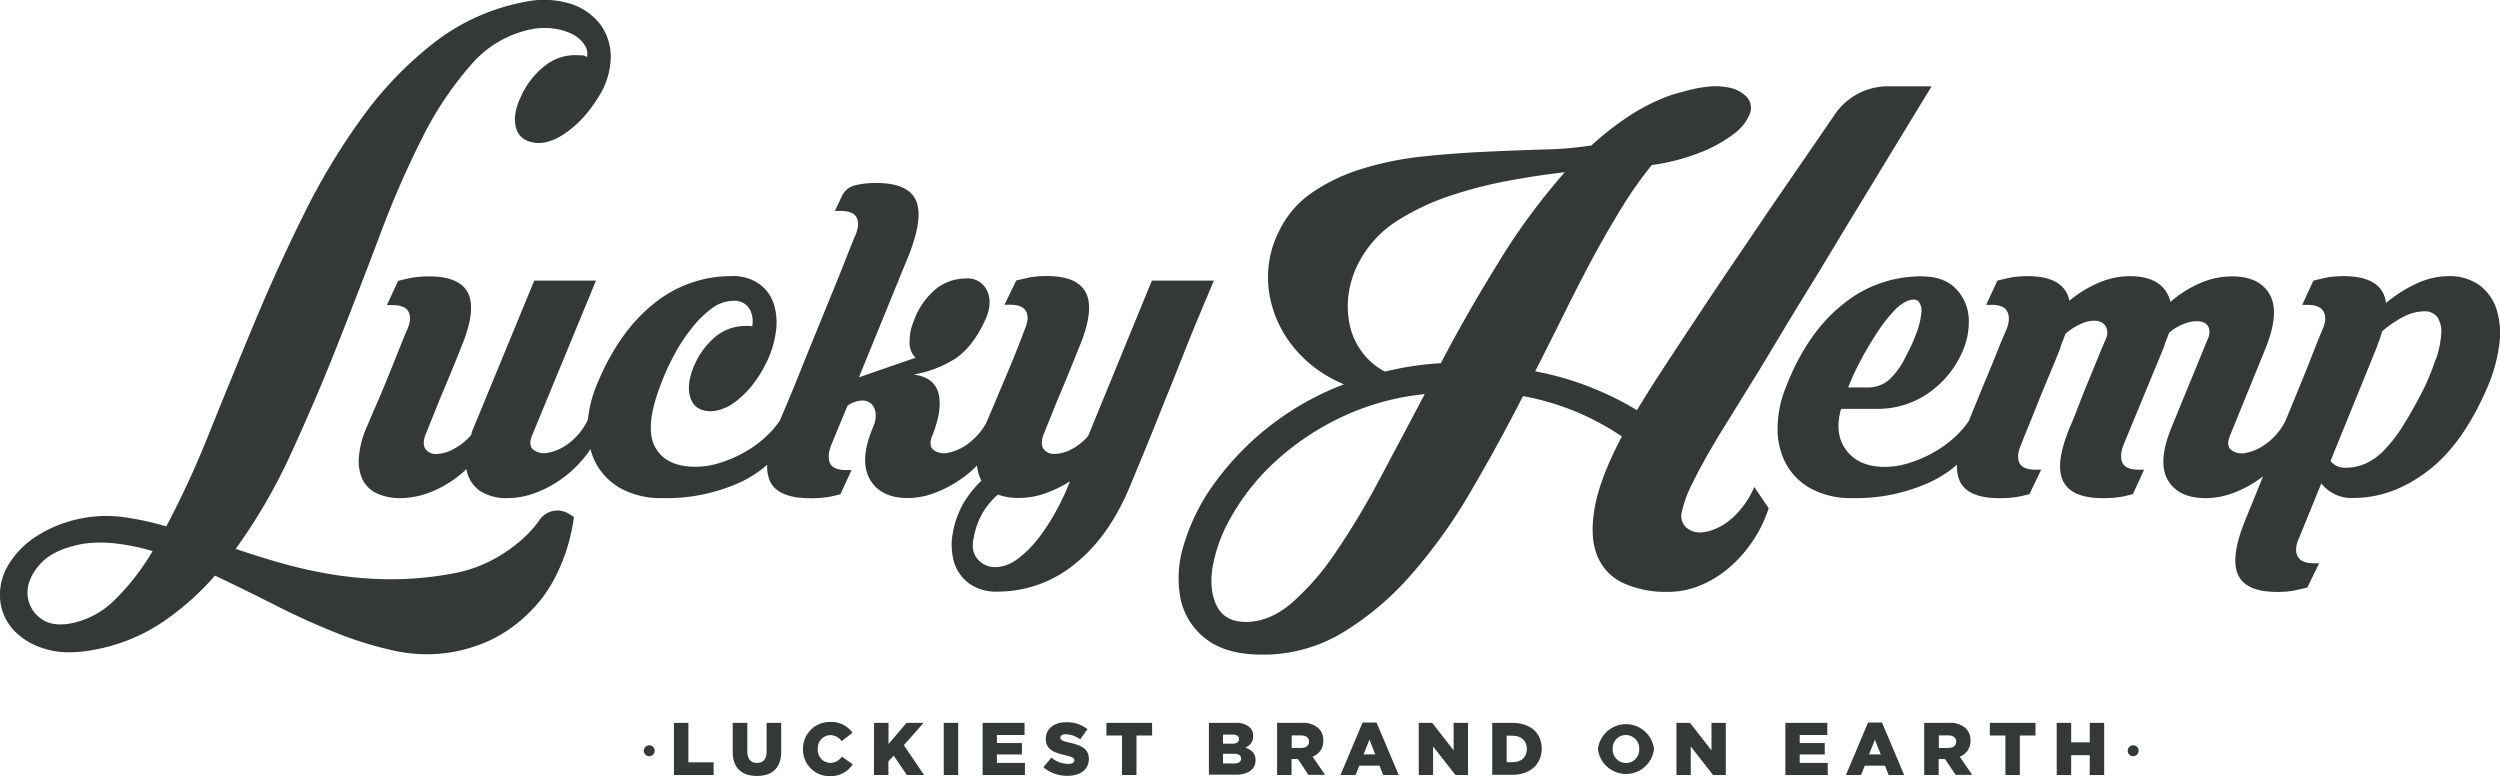
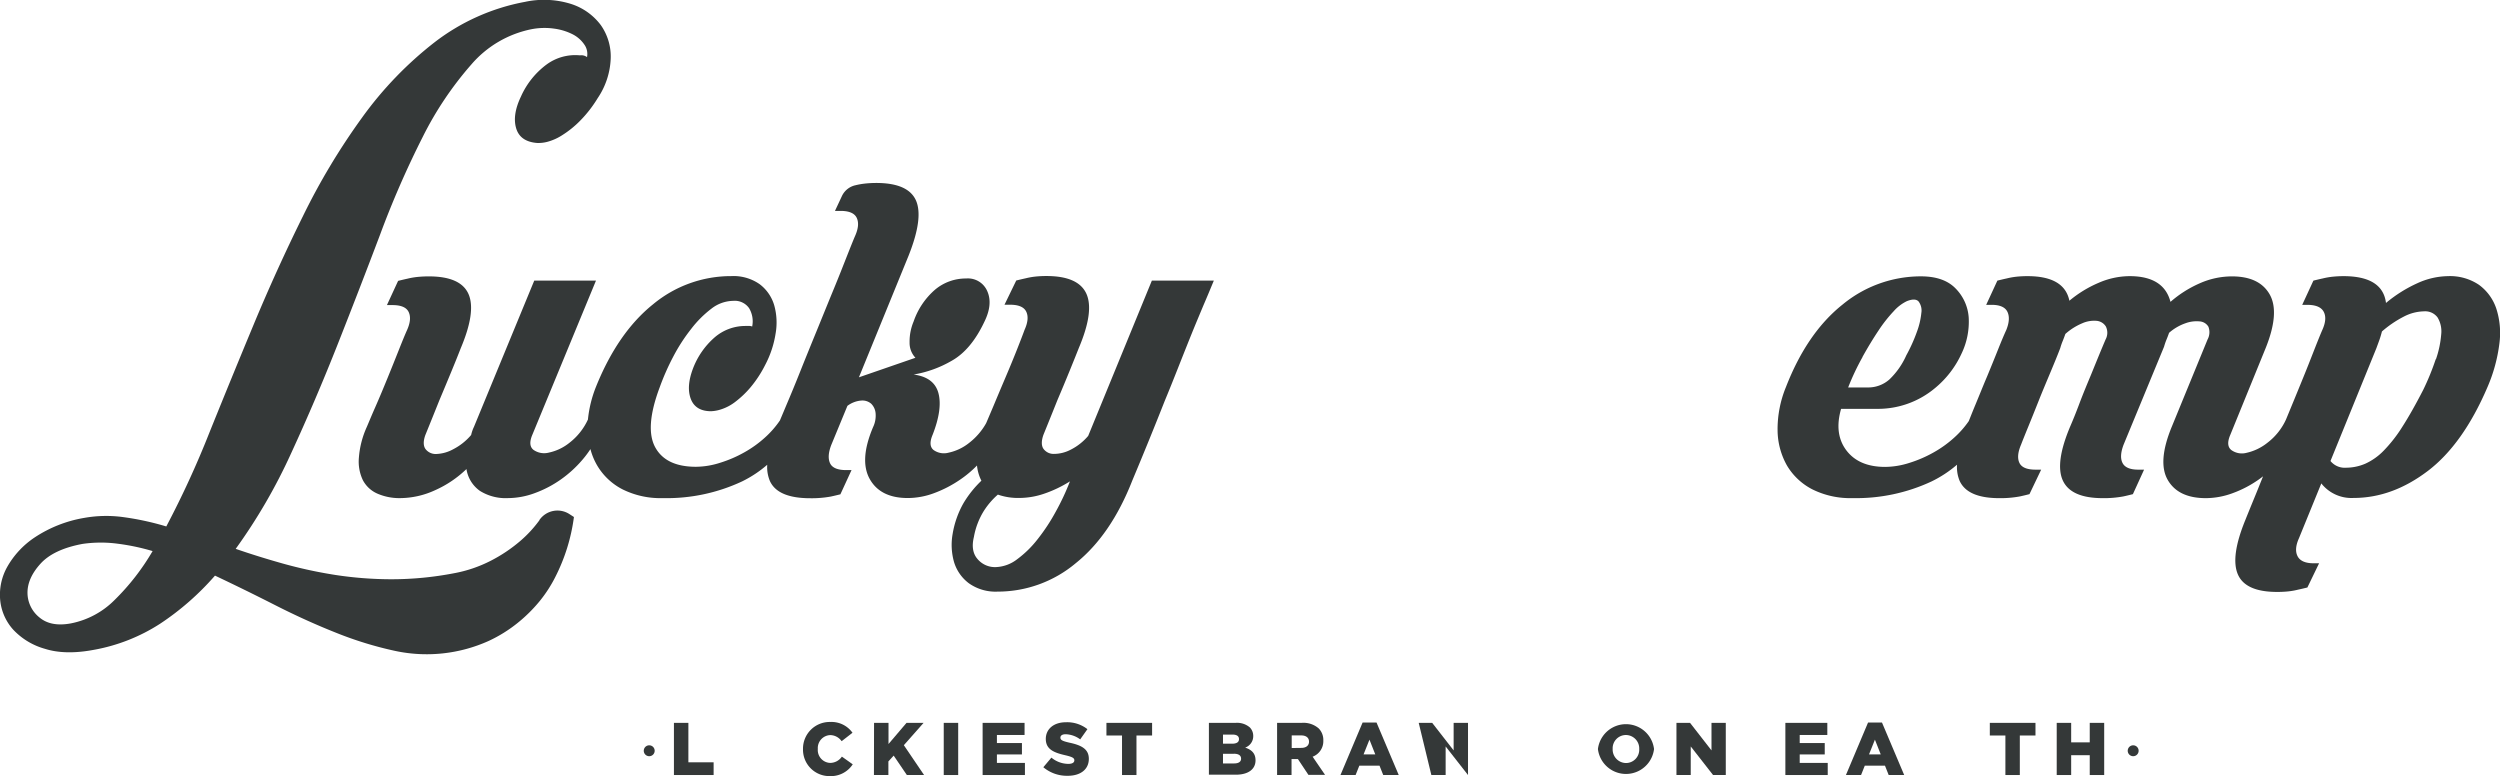
<svg xmlns="http://www.w3.org/2000/svg" id="Layer_1" data-name="Layer 1" viewBox="0 0 619.24 192.22">
  <defs>
    <style>.cls-1{fill:#343838;}</style>
  </defs>
  <path class="cls-1" d="M970.11,1013a1.35,1.35,0,1,1-1.35-1.36A1.35,1.35,0,0,1,970.11,1013Z" transform="translate(-440.38 -827.03)" />
  <path class="cls-1" d="M602.54,1013a1.35,1.35,0,1,1-1.35-1.36A1.35,1.35,0,0,1,602.54,1013Z" transform="translate(-440.38 -827.03)" />
  <path class="cls-1" d="M607.31,1006.08h3.58v9.77h6.25V1019h-9.83Z" transform="translate(-440.38 -827.03)" />
-   <path class="cls-1" d="M621.87,1013.33v-7.25h3.62v7.17c0,1.87.94,2.75,2.38,2.75s2.39-.85,2.39-2.65v-7.27h3.62v7.15c0,4.16-2.38,6-6,6S621.87,1017.37,621.87,1013.33Z" transform="translate(-440.38 -827.03)" />
  <path class="cls-1" d="M639.28,1012.57v0a6.61,6.61,0,0,1,6.78-6.71,6.37,6.37,0,0,1,5.48,2.67l-2.69,2.09a3.52,3.52,0,0,0-2.82-1.51,3.21,3.21,0,0,0-3.08,3.43v0A3.19,3.19,0,0,0,646,1016a3.52,3.52,0,0,0,2.91-1.56l2.69,1.91a6.48,6.48,0,0,1-5.7,2.92A6.55,6.55,0,0,1,639.28,1012.57Z" transform="translate(-440.38 -827.03)" />
  <path class="cls-1" d="M656.88,1006.08h3.58v5.24l4.46-5.24h4.23l-4.89,5.53,5,7.38H665l-3.26-4.8-1.31,1.44V1019h-3.58Z" transform="translate(-440.38 -827.03)" />
  <path class="cls-1" d="M674.14,1006.08h3.58V1019h-3.58Z" transform="translate(-440.38 -827.03)" />
  <path class="cls-1" d="M683.77,1006.08h10.39v3h-6.85v2h6.2v2.82h-6.2V1016h6.94v3H683.77Z" transform="translate(-440.38 -827.03)" />
  <path class="cls-1" d="M698.81,1017.07l2-2.38a6.65,6.65,0,0,0,4.18,1.55c1,0,1.5-.33,1.5-.88v0c0-.55-.43-.83-2.2-1.25-2.75-.63-4.87-1.41-4.87-4.05v0c0-2.4,1.9-4.13,5-4.13a8.13,8.13,0,0,1,5.31,1.71l-1.79,2.53a6.32,6.32,0,0,0-3.61-1.27c-.87,0-1.29.35-1.29.83v0c0,.59.44.85,2.25,1.26,3,.64,4.79,1.6,4.79,4v0c0,2.63-2.08,4.2-5.22,4.2A9.08,9.08,0,0,1,698.81,1017.07Z" transform="translate(-440.38 -827.03)" />
  <path class="cls-1" d="M718.3,1009.21h-3.86v-3.13h11.31v3.13h-3.87V1019H718.3Z" transform="translate(-440.38 -827.03)" />
  <path class="cls-1" d="M739.82,1006.08h6.62a4.84,4.84,0,0,1,3.53,1.14,3,3,0,0,1,.83,2.11v0a3,3,0,0,1-2,2.88c1.57.52,2.57,1.4,2.57,3.15v0c0,2.21-1.81,3.56-4.89,3.56h-6.66Zm7.45,4c0-.72-.57-1.1-1.62-1.1h-2.34v2.26h2.25c1.09,0,1.71-.36,1.71-1.12Zm-1.23,3.67h-2.73v2.38h2.76c1.11,0,1.72-.42,1.72-1.18v0C747.79,1014.19,747.24,1013.73,746,1013.73Z" transform="translate(-440.38 -827.03)" />
  <path class="cls-1" d="M756.71,1006.08h6.1a5.71,5.71,0,0,1,4.21,1.38,4.07,4.07,0,0,1,1.14,3v0a4.09,4.09,0,0,1-2.65,4l3.08,4.5h-4.12l-2.6-3.91h-1.58V1019h-3.58Zm6,6.2c1.19,0,1.91-.59,1.91-1.54v0c0-1-.75-1.55-1.93-1.55h-2.36v3.12Z" transform="translate(-440.38 -827.03)" />
  <path class="cls-1" d="M777.89,1006h3.45l5.5,13H783l-.92-2.32h-5l-.92,2.32h-3.75Zm3.14,7.89-1.44-3.65-1.46,3.65Z" transform="translate(-440.38 -827.03)" />
-   <path class="cls-1" d="M791.79,1006.08h3.34l5.31,6.82v-6.82H804V1019h-3.11l-5.54-7.08V1019h-3.54Z" transform="translate(-440.38 -827.03)" />
-   <path class="cls-1" d="M810,1006.08h5c4.59,0,7.26,2.65,7.26,6.38v0c0,3.72-2.71,6.49-7.34,6.49H810Zm3.58,3.15v6.59H815c2.16,0,3.58-1.18,3.58-3.27v0c0-2.07-1.42-3.29-3.58-3.29Z" transform="translate(-440.38 -827.03)" />
+   <path class="cls-1" d="M791.79,1006.08h3.34l5.31,6.82v-6.82H804V1019l-5.54-7.08V1019h-3.54Z" transform="translate(-440.38 -827.03)" />
  <path class="cls-1" d="M836.18,1012.57v0a7,7,0,0,1,13.9,0v0a7,7,0,0,1-13.9,0Zm10.23,0v0a3.33,3.33,0,0,0-3.3-3.48,3.29,3.29,0,0,0-3.28,3.45v0a3.35,3.35,0,0,0,3.32,3.49A3.29,3.29,0,0,0,846.41,1012.57Z" transform="translate(-440.38 -827.03)" />
  <path class="cls-1" d="M855.63,1006.08H859l5.31,6.82v-6.82h3.54V1019H864.7l-5.53-7.08V1019h-3.54Z" transform="translate(-440.38 -827.03)" />
  <path class="cls-1" d="M882.61,1006.08H893v3h-6.84v2h6.2v2.82h-6.2V1016h6.94v3H882.61Z" transform="translate(-440.38 -827.03)" />
  <path class="cls-1" d="M903.09,1006h3.45l5.5,13H908.2l-.92-2.32h-5l-.92,2.32h-3.75Zm3.14,7.89-1.44-3.65-1.46,3.65Z" transform="translate(-440.38 -827.03)" />
-   <path class="cls-1" d="M917,1006.08h6.11a5.68,5.68,0,0,1,4.2,1.38,4,4,0,0,1,1.15,3v0a4.08,4.08,0,0,1-2.66,4l3.08,4.5h-4.11l-2.6-3.91h-1.59V1019H917Zm6,6.2c1.2,0,1.92-.59,1.92-1.54v0c0-1-.76-1.55-1.94-1.55h-2.36v3.12Z" transform="translate(-440.38 -827.03)" />
  <path class="cls-1" d="M937.11,1009.21h-3.86v-3.13h11.31v3.13h-3.88V1019h-3.57Z" transform="translate(-440.38 -827.03)" />
  <path class="cls-1" d="M949.82,1006.08h3.58v4.83H958v-4.83h3.58V1019H958v-4.91H953.4V1019h-3.58Z" transform="translate(-440.38 -827.03)" />
  <path class="cls-1" d="M574,955.82l0,.06a30,30,0,0,1-4.87,5.25,37.42,37.42,0,0,1-7.14,4.77,32.91,32.91,0,0,1-9.21,3.13,81.79,81.79,0,0,1-15.42,1.48,92.62,92.62,0,0,1-14-1.08,113.14,113.14,0,0,1-12.85-2.79q-6.17-1.73-11.75-3.66a137.84,137.84,0,0,0,13.77-23.76q6.09-13.22,11.53-27t10.48-27.11A232.32,232.32,0,0,1,545.06,861a84.16,84.16,0,0,1,12.07-18A26.55,26.55,0,0,1,572,834.27a16.92,16.92,0,0,1,5.7-.14,14.3,14.3,0,0,1,4.53,1.4,7.75,7.75,0,0,1,2.88,2.53,4,4,0,0,1,.67,3.12,2.35,2.35,0,0,0-1.74-.44,12,12,0,0,0-8.21,2.22,20,20,0,0,0-6.42,8q-2.15,4.5-1.19,7.81t5.14,3.67a8.67,8.67,0,0,0,2.67-.3,13,13,0,0,0,3.66-1.66,24.31,24.31,0,0,0,4.3-3.46,30.6,30.6,0,0,0,4.44-5.69,18.76,18.76,0,0,0,3.22-9.79,13.49,13.49,0,0,0-2.48-8.33A14.85,14.85,0,0,0,581.8,828a22.37,22.37,0,0,0-11.37-.51,52.33,52.33,0,0,0-22.39,10,90.88,90.88,0,0,0-18,18.7,164.78,164.78,0,0,0-14.6,24.33q-6.57,13.29-12.27,27t-10.92,26.66a233.89,233.89,0,0,1-10.68,23.25,68.27,68.27,0,0,0-10.42-2.28,31,31,0,0,0-9.91.16A31.82,31.82,0,0,0,449,960.13a21.45,21.45,0,0,0-6.86,7.37,14.1,14.1,0,0,0-1.71,8.2,12.75,12.75,0,0,0,3.22,7.29,17.09,17.09,0,0,0,7.83,4.74c3.35,1.07,7.41,1.15,12.15.26A44.76,44.76,0,0,0,480,981.55a67,67,0,0,0,13.63-11.94q7.41,3.5,14.94,7.33t15,6.8a90.4,90.4,0,0,0,14.65,4.51,37.37,37.37,0,0,0,23.24-2.48,34.69,34.69,0,0,0,7.22-4.51,37,37,0,0,0,5.46-5.44A33,33,0,0,0,577.9,970a45.72,45.72,0,0,0,4.64-14.91l-1.13-.73A5.44,5.44,0,0,0,574,955.82ZM468.72,975.69A20.92,20.92,0,0,1,458,981.43c-3.37.64-6,.13-7.91-1.51a7.86,7.86,0,0,1-2.9-6.09q0-3.62,3.22-7.17t10.37-4.9a31.78,31.78,0,0,1,8.4-.1,55,55,0,0,1,9,1.87A57.6,57.6,0,0,1,468.72,975.69Z" transform="translate(-440.38 -827.03)" />
  <path class="cls-1" d="M738.48,902.63c1-2.31,1.83-4.34,2.56-6.09H725.69L709.92,935a13.85,13.85,0,0,1-4.42,3.46,9,9,0,0,1-4.09,1,3.09,3.09,0,0,1-2.56-1.25c-.55-.78-.55-2,0-3.52q1.8-4.43,3.46-8.58,1.53-3.58,3-7.19t2.28-5.67q3.87-9.13,1.87-13.49t-9.89-4.36a25.73,25.73,0,0,0-2.77.14,18.2,18.2,0,0,0-2.35.42c-.83.18-1.61.37-2.35.55l-2.91,6h1.39c2.12,0,3.45.58,4,1.73s.41,2.65-.42,4.49q-.55,1.53-1.86,4.84t-2.91,7.06q-1.59,3.74-3,7.12l-1.74,4.09a16.1,16.1,0,0,1-4.14,4.83,12.26,12.26,0,0,1-5.19,2.49,4.39,4.39,0,0,1-3.73-.69q-1.32-1.11-.21-3.73,2.49-6.36,1.45-10.31t-6.15-4.63a28,28,0,0,0,9.4-3.39q4.85-2.7,8.16-9.75,2.09-4.29.7-7.47a5.21,5.21,0,0,0-5.26-3.18,11.84,11.84,0,0,0-7.68,2.76,18.26,18.26,0,0,0-5.32,7.89,12.87,12.87,0,0,0-1,5.19,5.39,5.39,0,0,0,1.45,3.8l-14,4.84,12.31-30.15q3.74-9.41,1.8-13.7c-1.29-2.85-4.56-4.29-9.82-4.29a26.51,26.51,0,0,0-2.7.14,18.13,18.13,0,0,0-2.42.42h0a4.85,4.85,0,0,0-3.37,2.66l-1.73,3.7h1.39c2.12,0,3.46.58,4,1.73s.41,2.65-.42,4.5c-.36.83-1,2.42-1.93,4.77s-2,5.11-3.32,8.3-2.68,6.57-4.15,10.16-2.86,7-4.15,10.24-2.47,6.09-3.53,8.57l-1.53,3.64a23.36,23.36,0,0,1-3.65,4.18,27.58,27.58,0,0,1-5.19,3.73,30.43,30.43,0,0,1-5.95,2.56,20,20,0,0,1-6,1q-7.47,0-10.1-4.84t1.1-14.8a60.11,60.11,0,0,1,3.39-7.68,43.75,43.75,0,0,1,4.43-6.84,26.59,26.59,0,0,1,5-5,9,9,0,0,1,5.39-1.94,4.34,4.34,0,0,1,3.94,1.8,6.37,6.37,0,0,1,.77,4.56,1.79,1.79,0,0,0-.77-.14H625a11.66,11.66,0,0,0-7.54,2.77,19.35,19.35,0,0,0-5.47,7.88q-1.65,4.44-.48,7.47c.78,2,2.47,3,5,3a9.11,9.11,0,0,0,2.56-.49,11.46,11.46,0,0,0,3.39-1.8,23.79,23.79,0,0,0,3.73-3.52,28.7,28.7,0,0,0,3.73-5.67,24.75,24.75,0,0,0,2.56-7.68,15.8,15.8,0,0,0-.34-7.12,10.12,10.12,0,0,0-3.6-5.19,11.31,11.31,0,0,0-7.05-2,30.22,30.22,0,0,0-19.37,7q-8.71,7-14.11,20.4a29.67,29.67,0,0,0-2,8.12,15.35,15.35,0,0,1-4.51,5.71,12.18,12.18,0,0,1-5.18,2.49,4.6,4.6,0,0,1-3.81-.69q-1.38-1.11-.27-3.73l15.76-38.18H572.71l-14.94,36.24a7.68,7.68,0,0,0-.41,1,9.06,9.06,0,0,0-.28,1,14.59,14.59,0,0,1-4.43,3.52,9.42,9.42,0,0,1-4.15,1.18,3.17,3.17,0,0,1-2.69-1.18c-.6-.78-.62-2-.07-3.52q1.8-4.43,3.46-8.58,1.51-3.58,3-7.19t2.28-5.67q3.87-9.13,1.94-13.49t-9.82-4.36a27.83,27.83,0,0,0-2.84.14,18.13,18.13,0,0,0-2.42.42c-.83.18-1.61.37-2.35.55l-2.77,6h1.39c2.12,0,3.46.58,4,1.73s.41,2.65-.42,4.49q-.69,1.53-2,4.84c-.88,2.22-1.82,4.57-2.84,7.06s-2,4.86-3,7.12-1.68,3.94-2.14,5a22.47,22.47,0,0,0-1.94,7.61,10.67,10.67,0,0,0,1,5.53,7.41,7.41,0,0,0,3.59,3.32,13.67,13.67,0,0,0,5.74,1.11,20.91,20.91,0,0,0,8.51-1.94,26.92,26.92,0,0,0,7.81-5.26,8.1,8.1,0,0,0,3.32,5.4,12,12,0,0,0,6.92,1.8,19.39,19.39,0,0,0,6.71-1.25,27.53,27.53,0,0,0,6.36-3.32,28.78,28.78,0,0,0,5.4-4.91,24.92,24.92,0,0,0,2-2.66,15.75,15.75,0,0,0,1.7,4.11,15.48,15.48,0,0,0,6.29,5.88,21,21,0,0,0,9.89,2.15,44,44,0,0,0,19.71-4.15,28.79,28.79,0,0,0,6.2-4.11,8.93,8.93,0,0,0,.65,4q1.93,4.29,10,4.29a26.39,26.39,0,0,0,5.12-.42c.83-.18,1.61-.37,2.35-.55l2.76-6H650c-2.12,0-3.46-.55-4-1.66s-.46-2.63.28-4.56l4-9.69a6.52,6.52,0,0,1,3.39-1.31,3.34,3.34,0,0,1,2.48.76,3.78,3.78,0,0,1,1.11,2.35,6.6,6.6,0,0,1-.62,3.46q-3.46,8.16-.83,12.86t9.4,4.71a18.76,18.76,0,0,0,6.64-1.25,29.54,29.54,0,0,0,6.37-3.32,27.19,27.19,0,0,0,4.16-3.49,10.48,10.48,0,0,0,1.09,3.77,26.52,26.52,0,0,0-4.42,5.53,23,23,0,0,0-2.7,7.61,15.54,15.54,0,0,0,.34,7,10.29,10.29,0,0,0,3.67,5.26,11.39,11.39,0,0,0,7.12,2.07,30.06,30.06,0,0,0,19.37-7.05q8.72-7,14-20.47,4.29-10.23,8-19.64c1.11-2.67,2.21-5.42,3.32-8.23s2.19-5.53,3.25-8.16S737.52,904.93,738.48,902.63ZM701.9,953.74a47.07,47.07,0,0,1-4.5,6.84,26,26,0,0,1-5.11,5A9.16,9.16,0,0,1,687,967.5a5.64,5.64,0,0,1-4.49-2q-1.74-2-.9-5.46a18.24,18.24,0,0,1,2.49-6.5,18.69,18.69,0,0,1,3.45-4,15.08,15.08,0,0,0,5.26.83,19.19,19.19,0,0,0,6.36-1.11,30.1,30.1,0,0,0,6.23-3A59.15,59.15,0,0,1,701.9,953.74Z" transform="translate(-440.38 -827.03)" />
-   <path class="cls-1" d="M872.09,952.49a20.13,20.13,0,0,1-3.53,3.6,13.85,13.85,0,0,1-3.8,2.14,10.19,10.19,0,0,1-3.32.69,5,5,0,0,1-3.53-1.38,3.83,3.83,0,0,1-.89-3.87,27.52,27.52,0,0,1,2.35-6.5c1.19-2.49,2.65-5.21,4.35-8.17s3.58-6,5.61-9.26,4-6.5,6.08-9.82q2.36-3.87,5.46-9.06t6.64-10.93q3.54-5.74,7.2-11.83t7.12-11.75q8.16-13.43,17-27.94H908a15.88,15.88,0,0,0-13.1,6.9q-8.29,12.11-16.16,23.53-4.29,6.36-8.85,13.07T861,905.18q-4.37,6.59-8.3,12.59t-6.85,10.86A76.11,76.11,0,0,0,820.64,919q3.74-7.34,7.26-14.46T835,890.73q3.6-6.63,7.19-12.45a98.71,98.71,0,0,1,7.33-10.37,50.74,50.74,0,0,0,12-3.11,34.22,34.22,0,0,0,8.37-4.64,11.37,11.37,0,0,0,3.94-5,4,4,0,0,0-1.11-4.42,8.26,8.26,0,0,0-4-2,17.32,17.32,0,0,0-4.84-.28,30.16,30.16,0,0,0-4.91.83c-1.61.42-3.07.81-4.36,1.18a48.86,48.86,0,0,0-10.44,5.12,73.78,73.78,0,0,0-9.61,7.47,88.8,88.8,0,0,1-11.83,1q-6.84.21-14.45.56t-15.5,1.17a79,79,0,0,0-14.86,3,45.56,45.56,0,0,0-12.45,5.88,24.28,24.28,0,0,0-8.37,9.82,24.9,24.9,0,0,0-2.63,12,27.41,27.41,0,0,0,2.77,11,29.23,29.23,0,0,0,6.7,8.85,31.78,31.78,0,0,0,9.34,5.88A70.51,70.51,0,0,0,741,947a50,50,0,0,0-7.4,15,27.06,27.06,0,0,0-.75,13.56,16.7,16.7,0,0,0,6.36,9.82q5,3.81,13.83,3.8a38.12,38.12,0,0,0,19.92-5.46,72.72,72.72,0,0,0,17-14.38,131.06,131.06,0,0,0,14.66-20.47q6.78-11.55,13-23.73a64.25,64.25,0,0,1,24.49,10q-5.4,10.25-6.71,17.57t.62,12a12.64,12.64,0,0,0,6.5,6.78,25.31,25.31,0,0,0,10.73,2.14,20.7,20.7,0,0,0,7.52-1.29,26.53,26.53,0,0,0,8.1-4.86,32.72,32.72,0,0,0,5.74-6.57,32.27,32.27,0,0,0,3.87-8l-3.59-5.26A20.32,20.32,0,0,1,872.09,952.49ZM782,945.92A189.64,189.64,0,0,1,771.12,964a63.85,63.85,0,0,1-10.86,12.45q-5.46,4.64-11.27,4.63c-3.42,0-5.79-1.27-7.13-3.8s-1.72-5.72-1.17-9.54a38.12,38.12,0,0,1,4.63-12.66,55.59,55.59,0,0,1,10.38-13.21,65.77,65.77,0,0,1,16-11.06,62.81,62.81,0,0,1,21.58-6.16Q787.45,935.69,782,945.92Zm29.67-54.08Q804,904.16,797.26,917a74.47,74.47,0,0,0-13.83,2.08,16.73,16.73,0,0,1-5.46-4.57,16.94,16.94,0,0,1-3.19-6.64,22.31,22.31,0,0,1-.34-8.09,23.87,23.87,0,0,1,3.18-8.92,26.73,26.73,0,0,1,9.06-9.27,58.64,58.64,0,0,1,12.93-6.08,107.82,107.82,0,0,1,14.53-3.74c5-.92,9.59-1.61,13.83-2.07A159,159,0,0,0,811.65,891.84Z" transform="translate(-440.38 -827.03)" />
  <path class="cls-1" d="M1058.7,903.46a12,12,0,0,0-4.29-5.88,12.81,12.81,0,0,0-7.68-2.15,18.73,18.73,0,0,0-7.53,1.73,34,34,0,0,0-7.82,4.91q-.83-6.63-10.51-6.64a26.51,26.51,0,0,0-2.7.14,17.85,17.85,0,0,0-2.42.42c-.83.18-1.61.37-2.35.55l-2.77,6h1.25c2.12,0,3.48.58,4.08,1.73s.48,2.65-.35,4.49q-.55,1.24-1.94,4.77c-.92,2.36-2,5.12-3.31,8.3-1.17,2.87-2.42,5.91-3.73,9.07h0a15.14,15.14,0,0,1-4.63,5.81,12.71,12.71,0,0,1-5.19,2.49,4.46,4.46,0,0,1-3.73-.69q-1.4-1.11-.28-3.73l8.85-21.72q3.45-8.71.9-13.14t-9.34-4.43a19.69,19.69,0,0,0-8,1.73A28.18,28.18,0,0,0,978,901.8q-1.66-6.36-10.1-6.37a19.46,19.46,0,0,0-7.74,1.67,29,29,0,0,0-7.2,4.42q-1.25-6.09-10.37-6.09a25.73,25.73,0,0,0-2.77.14,18.2,18.2,0,0,0-2.35.42c-.83.18-1.61.37-2.35.55l-2.77,6h1.39c2,0,3.32.58,3.87,1.73s.46,2.65-.28,4.49q-.83,1.8-2.07,4.91t-2.7,6.64c-1,2.35-1.91,4.64-2.83,6.85-.66,1.58-1.22,3-1.69,4.17a23.41,23.41,0,0,1-3.57,4.06,27.58,27.58,0,0,1-5.19,3.73,30.61,30.61,0,0,1-5.94,2.56,20.11,20.11,0,0,1-6,1q-6.51,0-9.61-4.08t-1.32-10.3h8.85a22,22,0,0,0,14.39-5.12,24,24,0,0,0,6.57-8.51,18.25,18.25,0,0,0,1.8-9,11.33,11.33,0,0,0-3.25-7.19c-1.94-2-4.8-3-8.58-3a30.46,30.46,0,0,0-19.43,7q-8.79,7-14,20.4a27.41,27.41,0,0,0-2.08,10.72,18,18,0,0,0,2.35,8.78,15.57,15.57,0,0,0,6.3,5.88,21,21,0,0,0,9.89,2.15,44.09,44.09,0,0,0,19.64-4.15,29.12,29.12,0,0,0,6.27-4.13,8.89,8.89,0,0,0,.64,4q1.95,4.29,9.83,4.29a26.2,26.2,0,0,0,5.11-.43c.83-.18,1.61-.37,2.36-.56l2.9-6.07h-1.38c-2.13,0-3.46-.55-4-1.66s-.42-2.63.41-4.56c.28-.74.83-2.12,1.66-4.15s1.73-4.26,2.7-6.71,2-4.86,3-7.26,1.8-4.34,2.35-5.81a15.11,15.11,0,0,1,.63-1.8c.22-.55.43-1.1.62-1.66a14.8,14.8,0,0,1,4.15-2.63,7.22,7.22,0,0,1,3.59-.62,3,3,0,0,1,2.28,1.38,3.5,3.5,0,0,1-.06,3.25c-1.3,3.05-2.49,6-3.6,8.72-1,2.4-2,4.79-2.9,7.19s-1.66,4.24-2.22,5.53q-3.87,9.13-1.86,13.49t9.88,4.36a26.24,26.24,0,0,0,5.12-.43c.83-.18,1.61-.37,2.35-.56l2.77-6.07H970c-2,0-3.32-.55-3.88-1.66s-.46-2.63.28-4.56l10-24.21a16.48,16.48,0,0,1,.62-1.8c.23-.55.44-1.1.63-1.66a12.22,12.22,0,0,1,4-2.35,8,8,0,0,1,3.59-.48,2.73,2.73,0,0,1,2.15,1.31,3.78,3.78,0,0,1-.21,3.18l-8.85,21.58q-3.6,8.72-1,13.21t9.4,4.5a19.35,19.35,0,0,0,6.71-1.25,27.53,27.53,0,0,0,6.36-3.32c.39-.27.76-.55,1.13-.84-.83,2.07-1.6,4-2.3,5.68q-1.53,3.74-2.08,5.12-3.74,9.13-1.86,13.49t9.75,4.35a26.2,26.2,0,0,0,2.69-.13,17.58,17.58,0,0,0,2.42-.42c.84-.18,1.62-.37,2.36-.55l2.9-6h-1.38c-2,0-3.34-.58-3.94-1.73s-.49-2.65.34-4.49l5.53-13.56a9.52,9.52,0,0,0,8,3.6q9.54,0,18.32-6.64t14.87-20.89a39.3,39.3,0,0,0,2.91-10.65A19.66,19.66,0,0,0,1058.7,903.46Zm-157,12c1.33-2.4,2.65-4.56,3.94-6.5a34.78,34.78,0,0,1,3.8-4.84,10.42,10.42,0,0,1,3.25-2.49c1.39-.55,2.36-.53,2.91.07a3.69,3.69,0,0,1,.69,2.83,18.52,18.52,0,0,1-1.11,4.71,39.67,39.67,0,0,1-2.62,5.81,18.79,18.79,0,0,1-4.15,5.94A7.89,7.89,0,0,1,903,923h-4.84A60.7,60.7,0,0,1,901.71,915.49Zm142,.55a62.42,62.42,0,0,1-3.11,7.61q-2.78,5.4-5.12,9.06a35.53,35.53,0,0,1-4.63,5.95,15,15,0,0,1-4.57,3.25,12.18,12.18,0,0,1-4.77,1,4.54,4.54,0,0,1-3.87-1.66L1029,913.28c.27-.74.53-1.43.76-2.08s.43-1.33.62-2.07a27.06,27.06,0,0,1,5.4-3.67,11.22,11.22,0,0,1,5-1.31,3.8,3.8,0,0,1,3.38,1.52,6.67,6.67,0,0,1,.9,4.15A24.69,24.69,0,0,1,1043.76,916Z" transform="translate(-440.38 -827.03)" />
</svg>